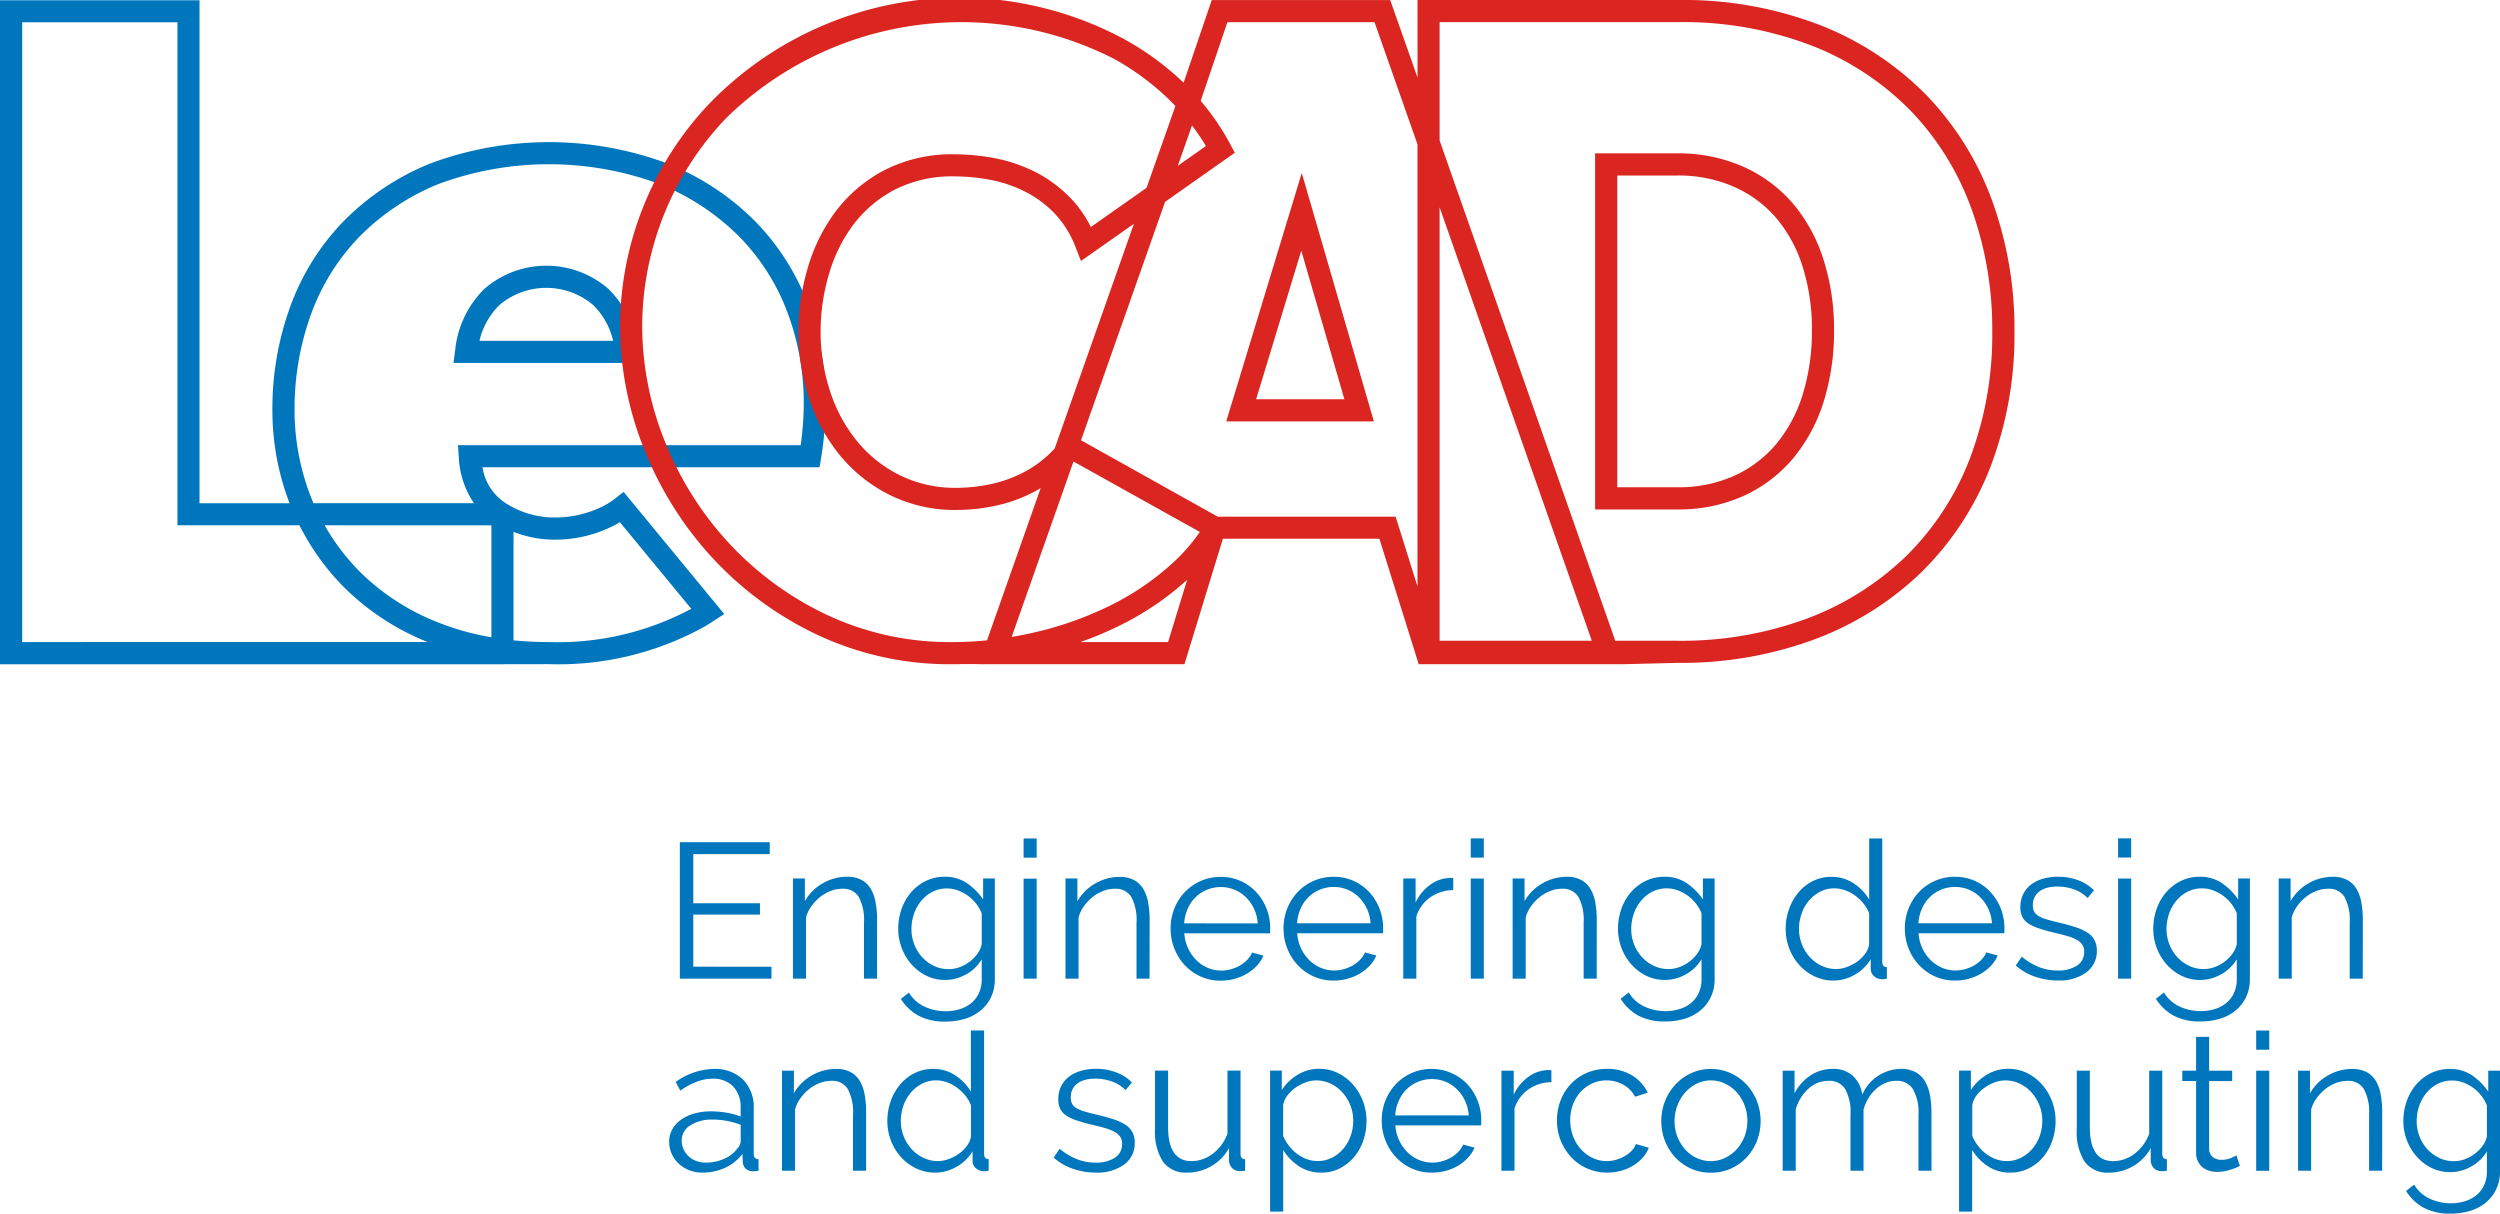
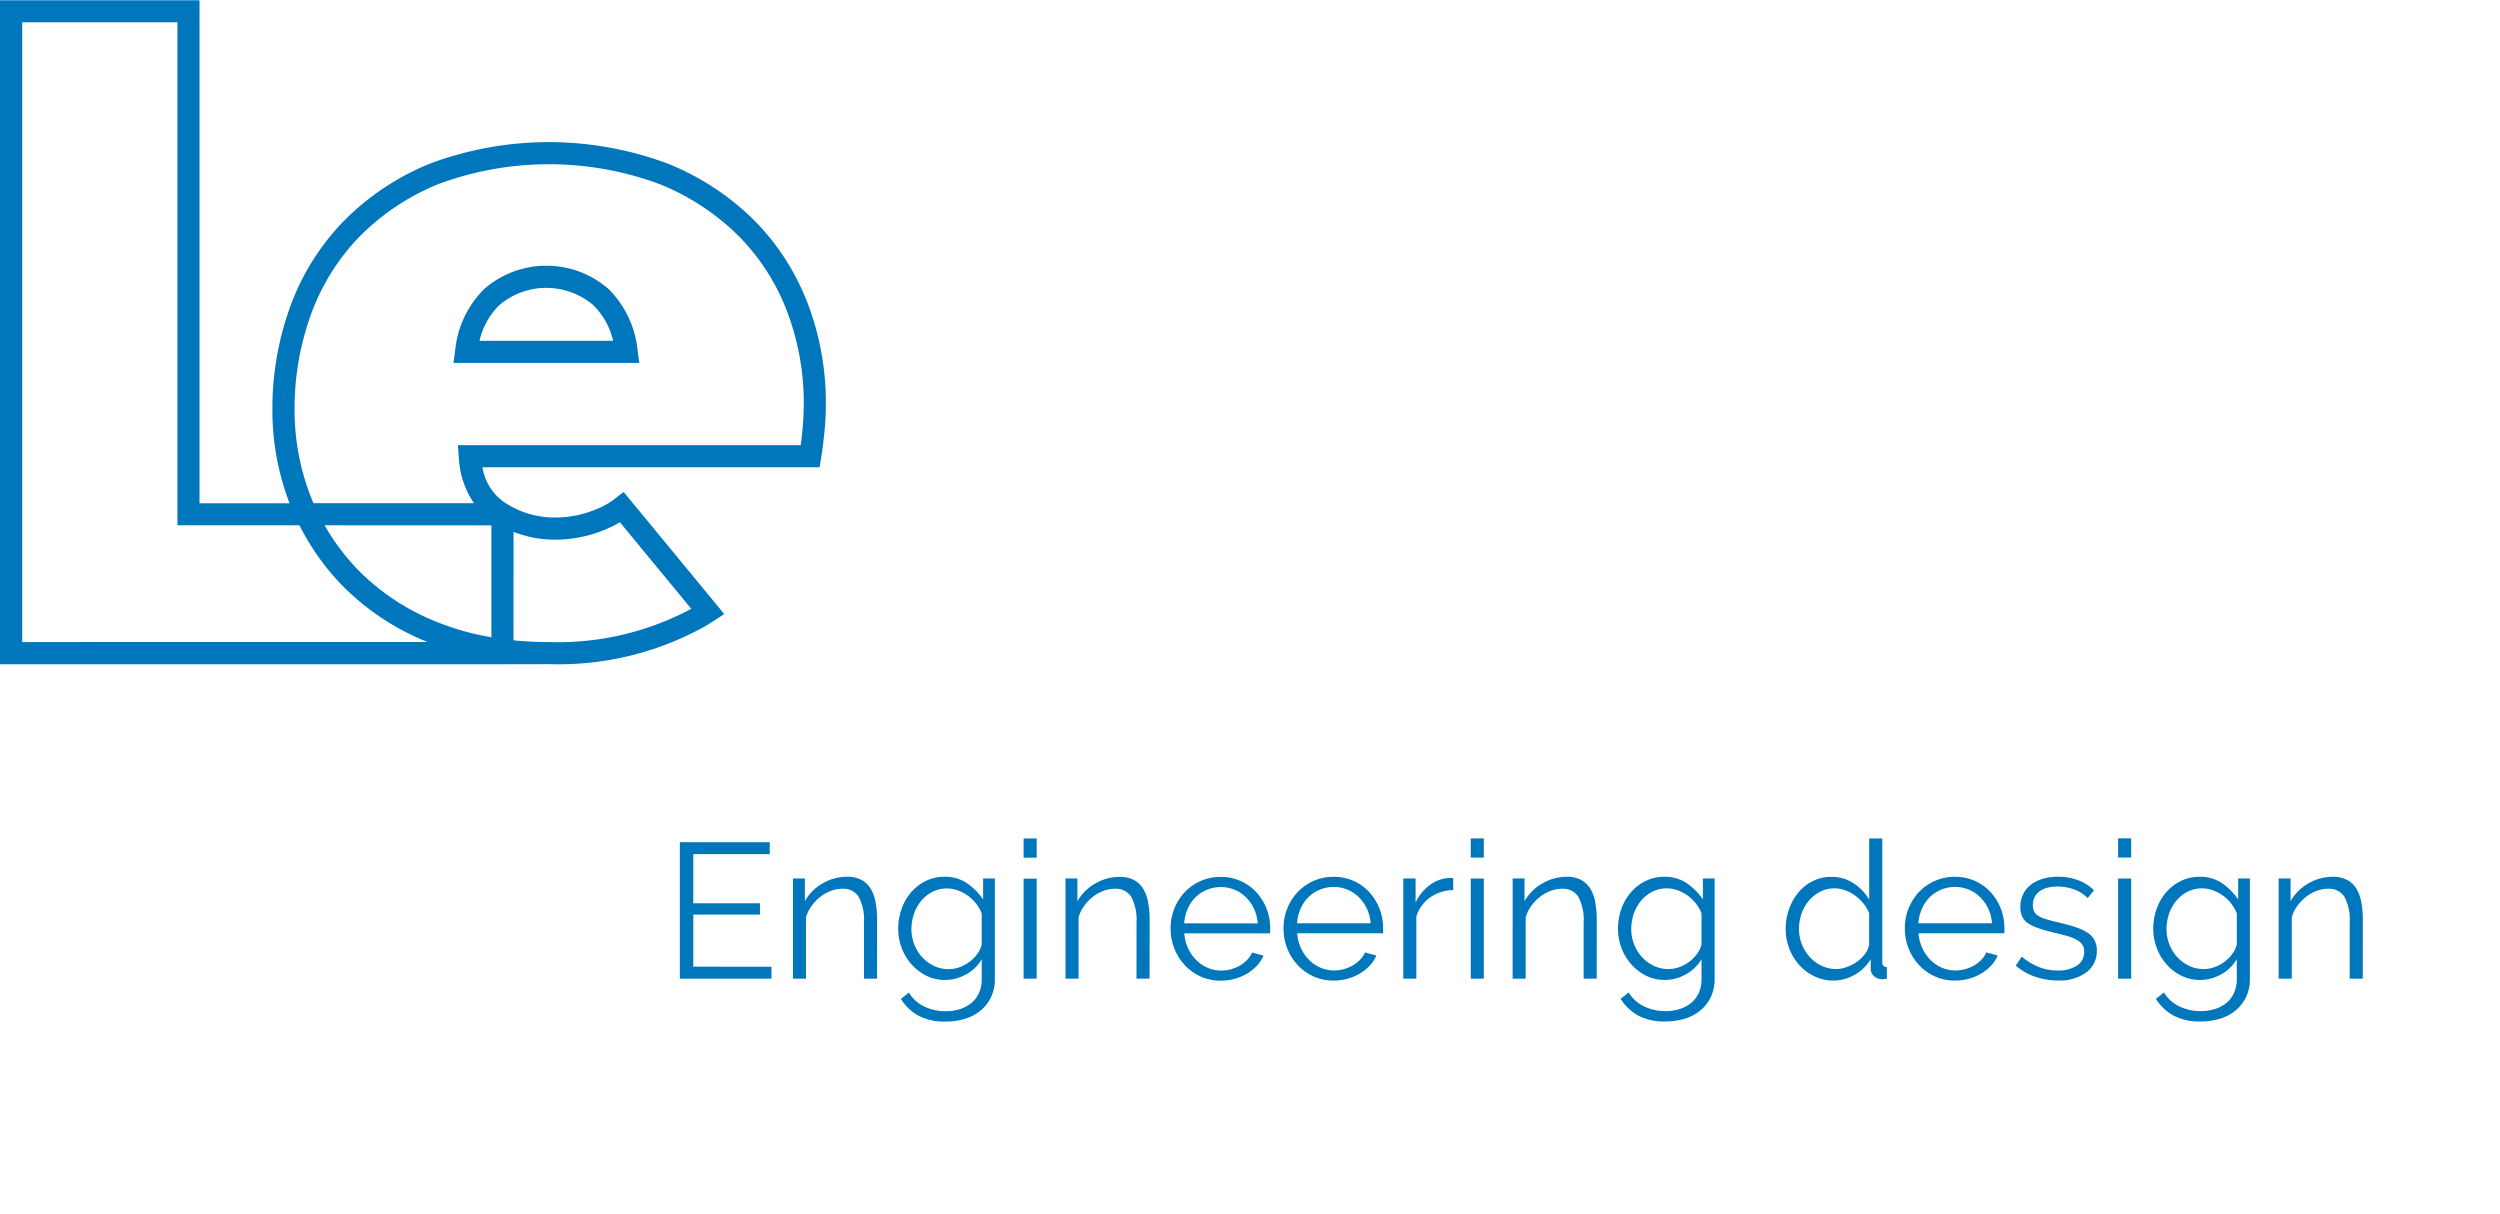
<svg xmlns="http://www.w3.org/2000/svg" width="212.184" height="103" viewBox="0 0 212.184 103">
  <g id="Group_23" data-name="Group 23" transform="translate(-197.85 -381.35)">
    <path id="Path_11" data-name="Path 11" d="M266.434,407.2a20.264,20.264,0,0,0-4.514-7.087,22.058,22.058,0,0,0-7.4-4.873,28.85,28.85,0,0,0-20.174,0,21.834,21.834,0,0,0-7.359,4.916,20.415,20.415,0,0,0-4.512,7.247,25.3,25.3,0,0,0-1.506,8.717,22.023,22.023,0,0,0,1.457,7.948h-7.642v-42.69H197.85v56.353h42.775l3.521-.006.131,0,.182,0a25.591,25.591,0,0,0,13.281-3.241c.179-.106.35-.218.52-.328l1.061-.686-8.542-10.363-.721.559a5.937,5.937,0,0,1-.974.625,9.121,9.121,0,0,1-4.155.986,7.637,7.637,0,0,1-4.26-1.284,4.446,4.446,0,0,1-1.87-2.977h28.61l.13-.784c.109-.647.2-1.388.283-2.2.081-.832.122-1.66.122-2.462a23.7,23.7,0,0,0-1.509-8.376m-25,19.3a9.441,9.441,0,0,0,3.5.664,10.98,10.98,0,0,0,5-1.189c.179-.09.354-.188.526-.294l6.06,7.351a23.98,23.98,0,0,1-12.059,2.823c-1.022,0-2.038-.05-3.028-.148Zm-41.7,9.353v-52.6H212.91v42.69h10.356a20.627,20.627,0,0,0,3.812,5.292,21.264,21.264,0,0,0,7.055,4.615Zm39.823-9.906v9.5a22.147,22.147,0,0,1-4.377-1.2,19.552,19.552,0,0,1-6.764-4.335,18.757,18.757,0,0,1-3.015-3.967Zm26.4-8.091c-.044.452-.094.884-.148,1.289H236.717l.072,1.007a7.55,7.55,0,0,0,1.287,3.917H224.458q-.1-.222-.186-.446a20.153,20.153,0,0,1-1.421-7.5,23.435,23.435,0,0,1,1.391-8.072,18.532,18.532,0,0,1,4.1-6.586,19.976,19.976,0,0,1,6.731-4.488,27,27,0,0,1,18.733,0,20.2,20.2,0,0,1,6.773,4.453,18.388,18.388,0,0,1,4.1,6.434,21.822,21.822,0,0,1,1.389,7.714c0,.742-.038,1.509-.113,2.279" transform="translate(0 -0.005)" fill="#0076bd" />
    <path id="Path_12" data-name="Path 12" d="M259.543,411.761a8.028,8.028,0,0,0-10.53,0,8.5,8.5,0,0,0-2.477,5.221l-.14,1.062h15.765l-.142-1.063a8.522,8.522,0,0,0-2.476-5.221M248.6,416.167a6.22,6.22,0,0,1,1.7-3.042,6.161,6.161,0,0,1,7.944,0,6.226,6.226,0,0,1,1.7,3.043Z" transform="translate(-10.055 -5.892)" fill="#0076bd" />
-     <path id="Path_13" data-name="Path 13" d="M380.738,398.554a25.465,25.465,0,0,0-5.459-8.944,25.867,25.867,0,0,0-8.982-6.042,32.24,32.24,0,0,0-12.343-2.216H331.906v6.574l-2.316-6.57H314.443l-2.387,7.012a24.237,24.237,0,0,0-5.02-3.681,29.535,29.535,0,0,0-35.212,5.434,27.6,27.6,0,0,0-7.6,18.887,28.247,28.247,0,0,0,2.057,10.49,29.746,29.746,0,0,0,5.8,9.219,29.014,29.014,0,0,0,8.93,6.532,26.422,26.422,0,0,0,11.454,2.475c.246,0,.492,0,.723-.011h1.473l0,.01h17.464l3.263-10.646h13.284l3.338,10.646H349.4l4.557-.113a32.64,32.64,0,0,0,11.7-2.015,26.187,26.187,0,0,0,9.059-5.721,25.317,25.317,0,0,0,5.822-8.906,31.517,31.517,0,0,0,2.036-11.564,31.954,31.954,0,0,0-1.833-10.85M312.767,392a18.544,18.544,0,0,1,1.181,1.744l-2.387,1.681Zm-20.3,43.847a24.569,24.569,0,0,1-10.647-2.292,27.182,27.182,0,0,1-8.357-6.11,27.889,27.889,0,0,1-5.439-8.641,26.392,26.392,0,0,1-1.922-9.794,25.712,25.712,0,0,1,7.085-17.594,28.532,28.532,0,0,1,32.934-5.086,21.881,21.881,0,0,1,5.238,4.014l-2.448,6.947-4.729,3.329a9.937,9.937,0,0,0-1.751-2.487,11.288,11.288,0,0,0-3.045-2.227,13.147,13.147,0,0,0-3.42-1.141,18.549,18.549,0,0,0-3.344-.318,12.577,12.577,0,0,0-5.989,1.36,12.37,12.37,0,0,0-4.135,3.522,15,15,0,0,0-2.368,4.843,19.23,19.23,0,0,0-.764,5.292,18.147,18.147,0,0,0,.89,5.666,14.955,14.955,0,0,0,2.613,4.844,12.915,12.915,0,0,0,4.243,3.385,12.469,12.469,0,0,0,5.662,1.274,16.137,16.137,0,0,0,3.331-.362,12.734,12.734,0,0,0,3.344-1.225q.24-.127.475-.269l-4.554,12.919a28.938,28.938,0,0,1-2.9.151m15.366-35.5-6.72,19.061-.109.119a9.585,9.585,0,0,1-2.437,1.862,10.908,10.908,0,0,1-2.852,1.045,14.224,14.224,0,0,1-2.941.32,10.6,10.6,0,0,1-4.817-1.074,11.025,11.025,0,0,1-3.633-2.9,13.057,13.057,0,0,1-2.282-4.239,16.26,16.26,0,0,1-.8-5.082,17.294,17.294,0,0,1,.691-4.774,13.1,13.1,0,0,1,2.069-4.24,10.483,10.483,0,0,1,3.514-2.987,10.725,10.725,0,0,1,5.1-1.138,16.771,16.771,0,0,1,3,.287,11.2,11.2,0,0,1,2.927.978,9.4,9.4,0,0,1,2.538,1.858,8.642,8.642,0,0,1,1.823,2.938l.435,1.119Zm2.9,35.5h-7.445a30.052,30.052,0,0,0,3.48-1.475,24.654,24.654,0,0,0,5.585-3.814Zm.631-6.934a22.705,22.705,0,0,1-5.436,3.779,29.424,29.424,0,0,1-6.6,2.347c-.615.141-1.242.266-1.87.371l5.249-14.889,10.722,5.977a15.059,15.059,0,0,1-2.069,2.416m20.541,2.207-1.856-5.92h-15.1l-11.6-6.484,7.133-20.234,5.92-4.169-.391-.733a20.8,20.8,0,0,0-2.506-3.671l2.267-6.674h12.488l3.646,10.361Zm1.879,4.613V398.945L346.7,435.731Zm45-15.45a23.453,23.453,0,0,1-5.387,8.25,24.362,24.362,0,0,1-8.416,5.309,30.8,30.8,0,0,1-11.03,1.891h-5.258l-14.909-42.457V383.23h20.167a30.364,30.364,0,0,1,11.624,2.073,23.97,23.97,0,0,1,8.336,5.6,23.573,23.573,0,0,1,5.056,8.289,30.08,30.08,0,0,1,1.723,10.214,29.687,29.687,0,0,1-1.907,10.877" transform="translate(-13.748 0)" fill="#da2520" />
-     <path id="Path_14" data-name="Path 14" d="M385.369,402a11.974,11.974,0,0,0-4.234-3.118,13.577,13.577,0,0,0-5.563-1.115H368.6V427.99h6.969a13.353,13.353,0,0,0,5.652-1.159,11.966,11.966,0,0,0,4.236-3.24,14.143,14.143,0,0,0,2.57-4.838,20.019,20.019,0,0,0,.853-5.948,19.475,19.475,0,0,0-.9-6.036A13.828,13.828,0,0,0,385.369,402m.866,16.188a12.267,12.267,0,0,1-2.222,4.2,10.108,10.108,0,0,1-3.577,2.733,11.506,11.506,0,0,1-4.863.986h-5.09v-26.46h5.09a11.728,11.728,0,0,1,4.8.951,10.107,10.107,0,0,1,3.575,2.628,11.933,11.933,0,0,1,2.254,4.121,17.6,17.6,0,0,1,.8,5.453,18.106,18.106,0,0,1-.769,5.388" transform="translate(-35.368 -3.401)" fill="#da2520" />
-     <path id="Path_15" data-name="Path 15" d="M329.114,420.954h12.532l-6.122-21.086Zm2.535-1.878,3.835-12.613,3.661,12.613Z" transform="translate(-27.189 -3.836)" fill="#da2520" />
    <g id="Group_23-2" data-name="Group 23" transform="translate(254.653 452.507)">
-       <path id="Path_16" data-name="Path 16" d="M419.721,502.479a3.253,3.253,0,0,1-1-.733,3.419,3.419,0,0,1-.677-1.085,3.53,3.53,0,0,1-.244-1.3,3.978,3.978,0,0,1,.2-1.255,3.512,3.512,0,0,1,.6-1.109,3.064,3.064,0,0,1,.954-.791,2.66,2.66,0,0,1,1.28-.3,2.631,2.631,0,0,1,.9.163,3.538,3.538,0,0,1,.84.44,3.43,3.43,0,0,1,.7.668,3.324,3.324,0,0,1,.488.848v2.625a2.079,2.079,0,0,1-.342.766,3.145,3.145,0,0,1-.645.676,3.218,3.218,0,0,1-.855.481,2.69,2.69,0,0,1-.963.179,2.866,2.866,0,0,1-1.238-.269m2.706.725a3.533,3.533,0,0,0,1.337-1.288v1.68a2.756,2.756,0,0,1-.244,1.2,2.382,2.382,0,0,1-.66.848,2.9,2.9,0,0,1-.97.506,3.96,3.96,0,0,1-1.174.171,4.246,4.246,0,0,1-1.793-.383,3.059,3.059,0,0,1-1.337-1.2l-.685.538a4.169,4.169,0,0,0,1.451,1.4,4.673,4.673,0,0,0,2.364.522,5.545,5.545,0,0,0,1.606-.228,3.826,3.826,0,0,0,1.32-.684,3.349,3.349,0,0,0,.9-1.134,3.47,3.47,0,0,0,.335-1.556v-8.527h-1v1.777a5.252,5.252,0,0,0-1.369-1.378,3.27,3.27,0,0,0-1.891-.546,3.58,3.58,0,0,0-1.606.358,3.94,3.94,0,0,0-1.247.962,4.346,4.346,0,0,0-.807,1.411,5.025,5.025,0,0,0-.285,1.687,4.554,4.554,0,0,0,.293,1.614,4.438,4.438,0,0,0,.824,1.386,4.134,4.134,0,0,0,1.255.971,3.512,3.512,0,0,0,1.606.366,3.594,3.594,0,0,0,1.777-.473m-7.549-4.615a8.173,8.173,0,0,0-.13-1.516,3.382,3.382,0,0,0-.424-1.158,2.028,2.028,0,0,0-.783-.733,2.5,2.5,0,0,0-1.19-.261,4.094,4.094,0,0,0-2.111.57,4,4,0,0,0-1.492,1.5v-1.924h-1.011v8.494h1.109v-5.2a3.015,3.015,0,0,1,.473-.97,3.877,3.877,0,0,1,.742-.775,3.3,3.3,0,0,1,.9-.505,2.819,2.819,0,0,1,.978-.179,1.531,1.531,0,0,1,1.377.684,4.139,4.139,0,0,1,.449,2.2v4.745h1.108Zm-9.587-6.929h-1.108v1.63h1.108Zm0,3.408h-1.108v8.495h1.108Zm-2.788,7.19a3.69,3.69,0,0,1-.457.22,2.086,2.086,0,0,1-.832.155,1.146,1.146,0,0,1-.693-.22.878.878,0,0,1-.334-.693v-5.772h1.956v-.88h-1.956V492.2H399.08v2.87h-1.173v.88h1.173v6.081a1.662,1.662,0,0,0,.147.718,1.482,1.482,0,0,0,.392.514,1.576,1.576,0,0,0,.571.3,2.343,2.343,0,0,0,.684.1,3.214,3.214,0,0,0,.653-.065,5.226,5.226,0,0,0,.554-.147c.163-.055.307-.109.432-.163s.22-.1.285-.131Zm-8.78.921a3.952,3.952,0,0,0,1.508-1.541v.978a.982.982,0,0,0,.245.7.887.887,0,0,0,.636.277h.171a1.991,1.991,0,0,0,.318-.033v-.978q-.391,0-.392-.457v-7.06H395.1v5.348a3.715,3.715,0,0,1-.514.962,3.8,3.8,0,0,1-.718.733,3.019,3.019,0,0,1-.872.473,2.934,2.934,0,0,1-.962.163q-1.973,0-1.973-2.886v-4.793h-1.108v4.989a4.62,4.62,0,0,0,.676,2.747,2.391,2.391,0,0,0,2.063.921,4.014,4.014,0,0,0,2.03-.546m-11.633-.595a3.28,3.28,0,0,1-.824-.449,3.5,3.5,0,0,1-.684-.676,3.9,3.9,0,0,1-.5-.848V498a1.8,1.8,0,0,1,.351-.807,3.061,3.061,0,0,1,.684-.668,3.648,3.648,0,0,1,.864-.457,2.569,2.569,0,0,1,.889-.171,2.853,2.853,0,0,1,1.247.277,3.172,3.172,0,0,1,1,.75,3.618,3.618,0,0,1,.668,1.093,3.53,3.53,0,0,1,.244,1.3,3.841,3.841,0,0,1-.212,1.264,3.464,3.464,0,0,1-.611,1.092,3.1,3.1,0,0,1-.962.775,2.655,2.655,0,0,1-1.248.293,2.608,2.608,0,0,1-.913-.163m2.78.791a3.811,3.811,0,0,0,1.223-.954,4.337,4.337,0,0,0,.791-1.4,5.133,5.133,0,0,0,.277-1.7,4.637,4.637,0,0,0-.3-1.647,4.551,4.551,0,0,0-.84-1.411,4.164,4.164,0,0,0-1.272-.978,3.564,3.564,0,0,0-1.614-.366,3.466,3.466,0,0,0-1.81.5,4.108,4.108,0,0,0-1.353,1.3v-1.647h-1v11.968h1.108V501.8a4.344,4.344,0,0,0,1.329,1.377,3.353,3.353,0,0,0,1.9.546,3.462,3.462,0,0,0,1.557-.35m-8.242-4.786a7.511,7.511,0,0,0-.139-1.508,3.469,3.469,0,0,0-.44-1.158,2.058,2.058,0,0,0-.8-.741,2.58,2.58,0,0,0-1.215-.261,3.629,3.629,0,0,0-3.277,2.184,2.63,2.63,0,0,0-.79-1.582,2.417,2.417,0,0,0-1.721-.6,3.394,3.394,0,0,0-1.875.546A4.025,4.025,0,0,0,365,496.992v-1.924h-1.011v8.494H365.1v-5.2a3.718,3.718,0,0,1,1.077-1.761,2.5,2.5,0,0,1,1.712-.668,1.567,1.567,0,0,1,1.4.684,4.076,4.076,0,0,1,.457,2.2v4.745h1.108v-5.185a3.752,3.752,0,0,1,.424-.986,3.489,3.489,0,0,1,.644-.775,2.849,2.849,0,0,1,.8-.505,2.377,2.377,0,0,1,.921-.179,1.579,1.579,0,0,1,1.4.7,3.969,3.969,0,0,1,.473,2.184v4.745h1.108Zm-21.554-.579a3.569,3.569,0,0,1,.668-1.1,3.155,3.155,0,0,1,.978-.741,2.68,2.68,0,0,1,1.19-.27,2.732,2.732,0,0,1,1.2.27,3.172,3.172,0,0,1,.986.733,3.475,3.475,0,0,1,.669,1.093,3.759,3.759,0,0,1,0,2.666,3.5,3.5,0,0,1-.669,1.085,3.185,3.185,0,0,1-.986.733,2.742,2.742,0,0,1-1.2.269,2.808,2.808,0,0,1-1.2-.261,2.969,2.969,0,0,1-.978-.725,3.592,3.592,0,0,1-.66-1.076,3.54,3.54,0,0,1-.245-1.329,3.67,3.67,0,0,1,.245-1.345m4.541,5.365a4.149,4.149,0,0,0,1.337-.954,4.319,4.319,0,0,0,.872-1.4,4.69,4.69,0,0,0-.008-3.374,4.443,4.443,0,0,0-.88-1.4,4.26,4.26,0,0,0-1.338-.962,3.971,3.971,0,0,0-1.687-.358,3.917,3.917,0,0,0-1.679.358,4.278,4.278,0,0,0-1.329.962,4.46,4.46,0,0,0-.881,1.4,4.549,4.549,0,0,0-.318,1.7,4.607,4.607,0,0,0,.31,1.679,4.319,4.319,0,0,0,.872,1.4,4.177,4.177,0,0,0,1.329.954,4.024,4.024,0,0,0,1.7.35,4.082,4.082,0,0,0,1.7-.35M345.152,501a4.472,4.472,0,0,0,.889,1.41,4.126,4.126,0,0,0,3.065,1.312,4.386,4.386,0,0,0,1.166-.155,3.953,3.953,0,0,0,1.027-.44,3.584,3.584,0,0,0,.807-.669,2.777,2.777,0,0,0,.522-.84l-1.093-.326a1.5,1.5,0,0,1-.343.554,2.631,2.631,0,0,1-.587.465,3.07,3.07,0,0,1-.742.318,2.922,2.922,0,0,1-.806.114,2.745,2.745,0,0,1-1.2-.269,3.184,3.184,0,0,1-.986-.733,3.457,3.457,0,0,1-.668-1.1,3.92,3.92,0,0,1-.008-2.707,3.258,3.258,0,0,1,.652-1.068,3.112,3.112,0,0,1,.978-.71,2.956,2.956,0,0,1,2.641.106,2.588,2.588,0,0,1,1,1.019l1.076-.342a3.515,3.515,0,0,0-1.353-1.476,3.964,3.964,0,0,0-2.1-.546,4.263,4.263,0,0,0-1.728.342,4.085,4.085,0,0,0-1.345.938,4.222,4.222,0,0,0-.872,1.394,4.659,4.659,0,0,0-.31,1.7,4.592,4.592,0,0,0,.318,1.712m-.79-5.968a1.176,1.176,0,0,0-.212-.016,2.95,2.95,0,0,0-1.713.554,3.867,3.867,0,0,0-1.272,1.533v-2.038h-1.043v8.494h1.109v-5.282a3.122,3.122,0,0,1,1.173-1.614,3.489,3.489,0,0,1,1.957-.62Zm-13.255,3.832a3.693,3.693,0,0,1,.3-1.239,3.127,3.127,0,0,1,.668-.978,3.012,3.012,0,0,1,.97-.636,3.064,3.064,0,0,1,1.173-.228,3.011,3.011,0,0,1,1.166.228,3.044,3.044,0,0,1,.962.636,3.409,3.409,0,0,1,1,2.218Zm4.3,4.7a4.073,4.073,0,0,0,1.044-.44,3.852,3.852,0,0,0,.831-.669,2.82,2.82,0,0,0,.555-.856l-.963-.261a2.046,2.046,0,0,1-.423.627,2.792,2.792,0,0,1-.62.481,3.279,3.279,0,0,1-.75.31,3.009,3.009,0,0,1-.815.114,2.911,2.911,0,0,1-1.166-.236,3.1,3.1,0,0,1-.97-.66,3.467,3.467,0,0,1-.693-1,3.575,3.575,0,0,1-.318-1.264h7.272a.681.681,0,0,0,.016-.179v-.261a4.474,4.474,0,0,0-1.173-3.049,4.211,4.211,0,0,0-4.729-.954,4.182,4.182,0,0,0-1.345.945,4.377,4.377,0,0,0-.881,1.386,4.489,4.489,0,0,0-.318,1.688,4.592,4.592,0,0,0,.318,1.712,4.457,4.457,0,0,0,.889,1.41,4.181,4.181,0,0,0,1.345.962,4.082,4.082,0,0,0,1.7.35,4.533,4.533,0,0,0,1.19-.155m-11.8-.986a3.276,3.276,0,0,1-.823-.449,3.523,3.523,0,0,1-.685-.676,3.9,3.9,0,0,1-.5-.848V498a1.8,1.8,0,0,1,.35-.807,3.081,3.081,0,0,1,.685-.668,3.648,3.648,0,0,1,.864-.457,2.564,2.564,0,0,1,.888-.171,2.856,2.856,0,0,1,1.248.277,3.169,3.169,0,0,1,1,.75,3.586,3.586,0,0,1,.668,1.093,3.514,3.514,0,0,1,.245,1.3,3.841,3.841,0,0,1-.212,1.264,3.48,3.48,0,0,1-.612,1.092,3.1,3.1,0,0,1-.962.775,2.652,2.652,0,0,1-1.247.293,2.612,2.612,0,0,1-.913-.163m2.781.791a3.812,3.812,0,0,0,1.223-.954,4.321,4.321,0,0,0,.79-1.4,5.132,5.132,0,0,0,.277-1.7,4.62,4.62,0,0,0-.3-1.647,4.536,4.536,0,0,0-.84-1.411,4.154,4.154,0,0,0-1.272-.978,3.562,3.562,0,0,0-1.614-.366,3.463,3.463,0,0,0-1.809.5,4.118,4.118,0,0,0-1.353,1.3v-1.647h-.994v11.968H321.6V501.8a4.345,4.345,0,0,0,1.329,1.377,3.352,3.352,0,0,0,1.9.546,3.467,3.467,0,0,0,1.557-.35m-10.892-.2A3.952,3.952,0,0,0,317,501.639v.978a.982.982,0,0,0,.245.7.886.886,0,0,0,.636.277h.17a1.973,1.973,0,0,0,.318-.033v-.978q-.391,0-.391-.457v-7.06h-1.108v5.348a3.716,3.716,0,0,1-.514.962,3.817,3.817,0,0,1-.718.733,3.018,3.018,0,0,1-.872.473,2.934,2.934,0,0,1-.962.163q-1.973,0-1.973-2.886v-4.793h-1.108v4.989a4.62,4.62,0,0,0,.676,2.747,2.391,2.391,0,0,0,2.063.921,4.016,4.016,0,0,0,2.03-.546m-7.394-.139a2.213,2.213,0,0,0,.9-1.858,1.83,1.83,0,0,0-.212-.913,1.789,1.789,0,0,0-.628-.636,4.457,4.457,0,0,0-1.035-.457q-.62-.2-1.434-.392-.571-.13-.97-.253a3.025,3.025,0,0,1-.66-.277.971.971,0,0,1-.375-.367,1.166,1.166,0,0,1-.114-.554,1.473,1.473,0,0,1,.163-.71,1.405,1.405,0,0,1,.449-.5,1.972,1.972,0,0,1,.66-.285,3.523,3.523,0,0,1,.816-.09,4.111,4.111,0,0,1,1.41.245,2.982,2.982,0,0,1,1.15.733l.538-.652a3.511,3.511,0,0,0-1.288-.84,4.758,4.758,0,0,0-1.777-.318,4.526,4.526,0,0,0-1.231.163,3.1,3.1,0,0,0-1.011.481,2.294,2.294,0,0,0-.685.807,2.42,2.42,0,0,0-.252,1.125,1.832,1.832,0,0,0,.171.84,1.468,1.468,0,0,0,.522.562,3.847,3.847,0,0,0,.888.408q.539.18,1.272.359.636.146,1.117.285a3.744,3.744,0,0,1,.8.318,1.411,1.411,0,0,1,.48.415,1.026,1.026,0,0,1,.163.6,1.344,1.344,0,0,1-.611,1.181,2.868,2.868,0,0,1-1.639.416,4.294,4.294,0,0,1-1.59-.293,5.518,5.518,0,0,1-1.459-.881l-.506.75a4.657,4.657,0,0,0,1.631.946,5.908,5.908,0,0,0,1.94.326,3.877,3.877,0,0,0,2.413-.685m-17.046-.57a3.225,3.225,0,0,1-1-.742,3.558,3.558,0,0,1-.913-2.389,3.911,3.911,0,0,1,.212-1.272,3.463,3.463,0,0,1,.611-1.1,3.129,3.129,0,0,1,.954-.774,2.6,2.6,0,0,1,1.239-.294,2.658,2.658,0,0,1,.9.163,3.339,3.339,0,0,1,.856.457,3.845,3.845,0,0,1,.709.676,2.923,2.923,0,0,1,.473.824v2.625a1.808,1.808,0,0,1-.35.823,3.006,3.006,0,0,1-.693.668,3.581,3.581,0,0,1-.872.449,2.641,2.641,0,0,1-.872.163,2.85,2.85,0,0,1-1.247-.277m2.8.766a3.711,3.711,0,0,0,1.369-1.321v.832a.777.777,0,0,0,.293.611,1.016,1.016,0,0,0,.685.253,2.044,2.044,0,0,0,.391-.049v-.978q-.391,0-.391-.457V491.661H295.09v5.185a4.26,4.26,0,0,0-1.3-1.361,3.323,3.323,0,0,0-1.908-.562,3.464,3.464,0,0,0-1.557.35,3.811,3.811,0,0,0-1.223.954,4.553,4.553,0,0,0-.807,1.41,4.946,4.946,0,0,0-.293,1.7,4.6,4.6,0,0,0,.3,1.656,4.437,4.437,0,0,0,.84,1.394,4.135,4.135,0,0,0,1.288.97,3.656,3.656,0,0,0,1.631.367,3.6,3.6,0,0,0,1.793-.489M286.2,498.59a8.173,8.173,0,0,0-.13-1.516,3.382,3.382,0,0,0-.424-1.158,2.028,2.028,0,0,0-.783-.733,2.5,2.5,0,0,0-1.19-.261,4.094,4.094,0,0,0-2.111.57,4,4,0,0,0-1.492,1.5v-1.924h-1.011v8.494h1.109v-5.2a3.014,3.014,0,0,1,.473-.97,3.875,3.875,0,0,1,.742-.775,3.3,3.3,0,0,1,.9-.505,2.819,2.819,0,0,1,.978-.179,1.531,1.531,0,0,1,1.377.684,4.139,4.139,0,0,1,.449,2.2v4.745H286.2Zm-14.429,4.142a1.987,1.987,0,0,1-.644-.4,1.865,1.865,0,0,1-.424-.6,1.762,1.762,0,0,1-.155-.733,1.487,1.487,0,0,1,.733-1.288,3.381,3.381,0,0,1,1.908-.489,6.5,6.5,0,0,1,1.215.114,6.826,6.826,0,0,1,1.15.327v1.386a.811.811,0,0,1-.074.318,1.015,1.015,0,0,1-.22.318,2.6,2.6,0,0,1-1.1.863,3.825,3.825,0,0,1-1.59.327,2.177,2.177,0,0,1-.8-.147m2.454.587a3.85,3.85,0,0,0,1.476-1.174l.033.669a.8.8,0,0,0,.253.587.954.954,0,0,0,.66.212,2.566,2.566,0,0,0,.423-.049v-.978c-.271,0-.408-.152-.408-.457V498.3a3.317,3.317,0,0,0-.913-2.478,3.43,3.43,0,0,0-2.511-.9,5.738,5.738,0,0,0-3.2,1.108l.392.733a6.468,6.468,0,0,1,1.386-.75,3.748,3.748,0,0,1,1.337-.261,2.331,2.331,0,0,1,1.761.66,2.465,2.465,0,0,1,.636,1.786v.766a5.742,5.742,0,0,0-1.19-.326,7.839,7.839,0,0,0-1.321-.114,5.175,5.175,0,0,0-1.435.188,3.574,3.574,0,0,0-1.124.53,2.486,2.486,0,0,0-.734.815,2.1,2.1,0,0,0-.261,1.028,2.539,2.539,0,0,0,.807,1.875,2.818,2.818,0,0,0,.9.562,3.007,3.007,0,0,0,1.117.2,4.537,4.537,0,0,0,1.916-.407" transform="translate(-269.492 -475.356)" fill="#0076bd" />
      <path id="Path_17" data-name="Path 17" d="M413.469,478.026a8.116,8.116,0,0,0-.13-1.517,3.389,3.389,0,0,0-.424-1.158,2.034,2.034,0,0,0-.783-.733,2.5,2.5,0,0,0-1.19-.261,4.087,4.087,0,0,0-2.111.571,3.989,3.989,0,0,0-1.492,1.5V474.5h-1.011V483h1.109v-5.2a3.026,3.026,0,0,1,.473-.97,3.854,3.854,0,0,1,.742-.775,3.3,3.3,0,0,1,.9-.506,2.84,2.84,0,0,1,.978-.179,1.534,1.534,0,0,1,1.378.685,4.145,4.145,0,0,1,.448,2.2V483h1.108Zm-14.739,3.888a3.239,3.239,0,0,1-1-.733,3.411,3.411,0,0,1-.676-1.084,3.517,3.517,0,0,1-.245-1.305,4,4,0,0,1,.2-1.255,3.508,3.508,0,0,1,.6-1.108,3.055,3.055,0,0,1,.954-.791,2.671,2.671,0,0,1,1.28-.3,2.631,2.631,0,0,1,.9.163,3.538,3.538,0,0,1,.84.44,3.408,3.408,0,0,1,.7.668,3.334,3.334,0,0,1,.489.848v2.625a2.1,2.1,0,0,1-.343.767,3.18,3.18,0,0,1-.645.676,3.22,3.22,0,0,1-.856.481,2.69,2.69,0,0,1-.962.179,2.856,2.856,0,0,1-1.239-.27m2.706.726a3.545,3.545,0,0,0,1.338-1.288v1.679a2.757,2.757,0,0,1-.245,1.2,2.388,2.388,0,0,1-.66.848,2.888,2.888,0,0,1-.97.505,3.962,3.962,0,0,1-1.174.171,4.235,4.235,0,0,1-1.793-.383,3.056,3.056,0,0,1-1.337-1.2l-.685.538a4.173,4.173,0,0,0,1.451,1.4,4.682,4.682,0,0,0,2.364.522,5.543,5.543,0,0,0,1.606-.228,3.816,3.816,0,0,0,1.32-.685,3.346,3.346,0,0,0,.9-1.133,3.474,3.474,0,0,0,.335-1.557V474.5h-.994v1.778a5.244,5.244,0,0,0-1.37-1.378,3.271,3.271,0,0,0-1.891-.546,3.58,3.58,0,0,0-1.606.358,3.952,3.952,0,0,0-1.247.963,4.339,4.339,0,0,0-.807,1.411,5.02,5.02,0,0,0-.285,1.687,4.576,4.576,0,0,0,.293,1.614,4.44,4.44,0,0,0,.824,1.386,4.132,4.132,0,0,0,1.255.97,3.5,3.5,0,0,0,1.606.367,3.6,3.6,0,0,0,1.777-.473m-7.63-11.544H392.7v1.63h1.108Zm0,3.408H392.7V483h1.108Zm-3.815,7.973a2.217,2.217,0,0,0,.9-1.859,1.833,1.833,0,0,0-.212-.913,1.8,1.8,0,0,0-.627-.636,4.542,4.542,0,0,0-1.035-.457q-.62-.2-1.435-.391-.571-.131-.97-.253a3.026,3.026,0,0,1-.66-.277.97.97,0,0,1-.375-.366,1.168,1.168,0,0,1-.114-.554,1.463,1.463,0,0,1,.163-.71,1.39,1.39,0,0,1,.448-.5,1.945,1.945,0,0,1,.66-.285,3.516,3.516,0,0,1,.815-.09,4.129,4.129,0,0,1,1.411.244,2.983,2.983,0,0,1,1.15.734l.538-.653a3.517,3.517,0,0,0-1.288-.84,4.775,4.775,0,0,0-1.778-.318,4.52,4.52,0,0,0-1.231.163,3.109,3.109,0,0,0-1.011.48,2.291,2.291,0,0,0-.685.807,2.413,2.413,0,0,0-.253,1.125,1.832,1.832,0,0,0,.171.84,1.471,1.471,0,0,0,.522.563,3.906,3.906,0,0,0,.889.408q.538.18,1.272.358.636.147,1.117.285a3.765,3.765,0,0,1,.8.318,1.415,1.415,0,0,1,.481.415,1.027,1.027,0,0,1,.163.6,1.346,1.346,0,0,1-.611,1.182,2.873,2.873,0,0,1-1.638.415,4.276,4.276,0,0,1-1.59-.293,5.54,5.54,0,0,1-1.46-.88l-.505.75a4.653,4.653,0,0,0,1.63.945,5.916,5.916,0,0,0,1.94.327,3.88,3.88,0,0,0,2.414-.685m-14.25-4.174a3.711,3.711,0,0,1,.3-1.239,3.141,3.141,0,0,1,.668-.978,3.008,3.008,0,0,1,.97-.636,3.05,3.05,0,0,1,1.174-.228,2.989,2.989,0,0,1,1.166.228,3.022,3.022,0,0,1,.962.636,3.387,3.387,0,0,1,.685.97,3.434,3.434,0,0,1,.318,1.248Zm4.3,4.7a4.065,4.065,0,0,0,1.043-.44,3.894,3.894,0,0,0,.832-.668,2.836,2.836,0,0,0,.554-.856l-.962-.261a2.077,2.077,0,0,1-.424.628,2.8,2.8,0,0,1-.62.481,3.271,3.271,0,0,1-.749.309,3.015,3.015,0,0,1-.816.114,2.9,2.9,0,0,1-1.165-.236,3.1,3.1,0,0,1-.97-.66,3.475,3.475,0,0,1-.692-1,3.562,3.562,0,0,1-.318-1.264h7.271a.639.639,0,0,0,.017-.179v-.261a4.48,4.48,0,0,0-1.174-3.049,4.05,4.05,0,0,0-3.033-1.3,4.11,4.11,0,0,0-1.7.35,4.186,4.186,0,0,0-1.345.946,4.373,4.373,0,0,0-.881,1.386,4.485,4.485,0,0,0-.318,1.687,4.588,4.588,0,0,0,.318,1.712,4.472,4.472,0,0,0,.889,1.411,4.163,4.163,0,0,0,1.346.962,4.079,4.079,0,0,0,1.7.351,4.533,4.533,0,0,0,1.19-.155m-12.514-1.1a3.243,3.243,0,0,1-1-.741,3.562,3.562,0,0,1-.913-2.389,3.908,3.908,0,0,1,.212-1.272,3.446,3.446,0,0,1,.611-1.1,3.144,3.144,0,0,1,.954-.775,2.6,2.6,0,0,1,1.239-.293,2.659,2.659,0,0,1,.9.163,3.35,3.35,0,0,1,.856.456,3.8,3.8,0,0,1,.709.677,2.922,2.922,0,0,1,.473.823v2.625a1.812,1.812,0,0,1-.35.823,3.007,3.007,0,0,1-.693.669,3.58,3.58,0,0,1-.873.448,2.64,2.64,0,0,1-.872.163,2.852,2.852,0,0,1-1.247-.277m2.8.767a3.724,3.724,0,0,0,1.369-1.321v.832a.781.781,0,0,0,.293.611,1.016,1.016,0,0,0,.685.253,2.13,2.13,0,0,0,.392-.049v-.978q-.391,0-.392-.457V471.1h-1.108v5.185a4.251,4.251,0,0,0-1.3-1.361,3.327,3.327,0,0,0-1.908-.563,3.473,3.473,0,0,0-1.557.35,3.807,3.807,0,0,0-1.223.954,4.556,4.556,0,0,0-.806,1.411,4.944,4.944,0,0,0-.294,1.7,4.6,4.6,0,0,0,.3,1.655,4.44,4.44,0,0,0,.84,1.394,4.148,4.148,0,0,0,1.288.97,3.667,3.667,0,0,0,1.631.367,3.6,3.6,0,0,0,1.793-.489m-17.038-.759a3.238,3.238,0,0,1-1-.733,3.411,3.411,0,0,1-.676-1.084,3.517,3.517,0,0,1-.245-1.305,4,4,0,0,1,.2-1.255,3.523,3.523,0,0,1,.6-1.108,3.055,3.055,0,0,1,.954-.791,2.671,2.671,0,0,1,1.28-.3,2.632,2.632,0,0,1,.9.163,3.541,3.541,0,0,1,.84.44,3.408,3.408,0,0,1,.7.668,3.335,3.335,0,0,1,.489.848v2.625a2.1,2.1,0,0,1-.342.767,3.2,3.2,0,0,1-.644.676,3.237,3.237,0,0,1-.856.481,2.69,2.69,0,0,1-.962.179,2.856,2.856,0,0,1-1.239-.27m2.706.726a3.546,3.546,0,0,0,1.338-1.288v1.679a2.757,2.757,0,0,1-.245,1.2,2.379,2.379,0,0,1-.66.848,2.888,2.888,0,0,1-.97.505,3.958,3.958,0,0,1-1.174.171,4.235,4.235,0,0,1-1.793-.383,3.056,3.056,0,0,1-1.337-1.2l-.685.538a4.172,4.172,0,0,0,1.451,1.4,4.681,4.681,0,0,0,2.364.522,5.543,5.543,0,0,0,1.606-.228,3.815,3.815,0,0,0,1.32-.685,3.346,3.346,0,0,0,.9-1.133,3.474,3.474,0,0,0,.335-1.557V474.5h-.994v1.778a5.231,5.231,0,0,0-1.37-1.378,3.271,3.271,0,0,0-1.891-.546,3.579,3.579,0,0,0-1.606.358,3.951,3.951,0,0,0-1.247.963,4.339,4.339,0,0,0-.807,1.411,5.022,5.022,0,0,0-.285,1.687,4.575,4.575,0,0,0,.293,1.614,4.439,4.439,0,0,0,.824,1.386,4.132,4.132,0,0,0,1.255.97,3.5,3.5,0,0,0,1.606.367A3.6,3.6,0,0,0,356,482.64m-7.549-4.614a8.181,8.181,0,0,0-.13-1.517,3.389,3.389,0,0,0-.424-1.158,2.04,2.04,0,0,0-.783-.733,2.5,2.5,0,0,0-1.19-.261,4.087,4.087,0,0,0-2.111.571,3.99,3.99,0,0,0-1.492,1.5V474.5h-1.011V483h1.109v-5.2a3.028,3.028,0,0,1,.473-.97,3.855,3.855,0,0,1,.742-.775,3.3,3.3,0,0,1,.9-.506,2.84,2.84,0,0,1,.978-.179,1.533,1.533,0,0,1,1.378.685,4.145,4.145,0,0,1,.448,2.2V483h1.108Zm-9.587-6.93h-1.108v1.63h1.108Zm0,3.408h-1.108V483h1.108Zm-2.593-.033a1.153,1.153,0,0,0-.212-.017,2.947,2.947,0,0,0-1.712.555,3.855,3.855,0,0,0-1.272,1.533V474.5H332.03V483h1.108v-5.283a3.13,3.13,0,0,1,1.174-1.614,3.492,3.492,0,0,1,1.956-.619ZM323.013,478.3a3.694,3.694,0,0,1,.3-1.239,3.115,3.115,0,0,1,.668-.978,3,3,0,0,1,.97-.636,3.053,3.053,0,0,1,1.174-.228,2.989,2.989,0,0,1,1.166.228,3.022,3.022,0,0,1,.962.636,3.387,3.387,0,0,1,.685.97,3.436,3.436,0,0,1,.318,1.248Zm4.3,4.7a4.066,4.066,0,0,0,1.043-.44,3.875,3.875,0,0,0,.832-.668,2.821,2.821,0,0,0,.554-.856l-.962-.261a2.077,2.077,0,0,1-.424.628,2.8,2.8,0,0,1-.619.481,3.293,3.293,0,0,1-.75.309,3.014,3.014,0,0,1-.815.114,2.9,2.9,0,0,1-1.166-.236,3.084,3.084,0,0,1-.97-.66,3.462,3.462,0,0,1-.693-1,3.562,3.562,0,0,1-.318-1.264H330.3a.638.638,0,0,0,.017-.179v-.261a4.48,4.48,0,0,0-1.174-3.049,4.05,4.05,0,0,0-3.033-1.3,4.106,4.106,0,0,0-1.7.35,4.189,4.189,0,0,0-1.346.946,4.358,4.358,0,0,0-.88,1.386,4.47,4.47,0,0,0-.318,1.687,4.573,4.573,0,0,0,.318,1.712,4.456,4.456,0,0,0,.888,1.411,4.172,4.172,0,0,0,1.345.962,4.079,4.079,0,0,0,1.7.351,4.533,4.533,0,0,0,1.19-.155m-13.875-4.7a3.694,3.694,0,0,1,.3-1.239,3.115,3.115,0,0,1,.668-.978,3,3,0,0,1,.97-.636,3.053,3.053,0,0,1,1.174-.228,2.989,2.989,0,0,1,1.166.228,3.034,3.034,0,0,1,.963.636,3.4,3.4,0,0,1,.684.97,3.434,3.434,0,0,1,.318,1.248Zm4.3,4.7a4.065,4.065,0,0,0,1.043-.44,3.876,3.876,0,0,0,.832-.668,2.821,2.821,0,0,0,.554-.856l-.962-.261a2.062,2.062,0,0,1-.424.628,2.8,2.8,0,0,1-.619.481,3.292,3.292,0,0,1-.75.309,3.013,3.013,0,0,1-.815.114,2.9,2.9,0,0,1-1.166-.236,3.084,3.084,0,0,1-.97-.66,3.463,3.463,0,0,1-.693-1,3.578,3.578,0,0,1-.318-1.264h7.271a.64.64,0,0,0,.017-.179v-.261a4.48,4.48,0,0,0-1.174-3.049,4.051,4.051,0,0,0-3.033-1.3,4.106,4.106,0,0,0-1.7.35,4.189,4.189,0,0,0-1.345.946,4.357,4.357,0,0,0-.88,1.386,4.469,4.469,0,0,0-.318,1.687,4.573,4.573,0,0,0,.318,1.712,4.456,4.456,0,0,0,.888,1.411,4.172,4.172,0,0,0,1.346.962,4.082,4.082,0,0,0,1.7.351,4.534,4.534,0,0,0,1.19-.155m-7.223-4.981a8.114,8.114,0,0,0-.13-1.517,3.389,3.389,0,0,0-.424-1.158,2.035,2.035,0,0,0-.783-.733,2.5,2.5,0,0,0-1.19-.261,4.088,4.088,0,0,0-2.111.571,3.99,3.99,0,0,0-1.492,1.5V474.5h-1.011V483h1.109v-5.2a3.027,3.027,0,0,1,.473-.97,3.855,3.855,0,0,1,.742-.775,3.3,3.3,0,0,1,.9-.506,2.84,2.84,0,0,1,.978-.179,1.534,1.534,0,0,1,1.378.685,4.145,4.145,0,0,1,.448,2.2V483h1.108Zm-9.587-6.93h-1.108v1.63h1.108Zm0,3.408h-1.108V483h1.108Zm-8.707,7.41a3.239,3.239,0,0,1-1-.733,3.425,3.425,0,0,1-.676-1.084,3.517,3.517,0,0,1-.245-1.305,3.982,3.982,0,0,1,.2-1.255,3.507,3.507,0,0,1,.595-1.108,3.055,3.055,0,0,1,.954-.791,2.671,2.671,0,0,1,1.28-.3,2.639,2.639,0,0,1,.905.163,3.539,3.539,0,0,1,.84.44,3.405,3.405,0,0,1,.7.668,3.334,3.334,0,0,1,.489.848v2.625a2.1,2.1,0,0,1-.342.767,3.159,3.159,0,0,1-.644.676,3.224,3.224,0,0,1-.856.481,2.69,2.69,0,0,1-.962.179,2.861,2.861,0,0,1-1.239-.27m2.707.726a3.543,3.543,0,0,0,1.337-1.288v1.679a2.757,2.757,0,0,1-.245,1.2,2.386,2.386,0,0,1-.66.848,2.9,2.9,0,0,1-.97.505,3.958,3.958,0,0,1-1.174.171,4.237,4.237,0,0,1-1.793-.383,3.056,3.056,0,0,1-1.337-1.2l-.685.538a4.175,4.175,0,0,0,1.452,1.4,4.678,4.678,0,0,0,2.364.522,5.544,5.544,0,0,0,1.606-.228,3.819,3.819,0,0,0,1.321-.685,3.346,3.346,0,0,0,.9-1.133,3.484,3.484,0,0,0,.334-1.557V474.5h-.994v1.778a5.231,5.231,0,0,0-1.37-1.378,3.269,3.269,0,0,0-1.891-.546,3.581,3.581,0,0,0-1.606.358,3.952,3.952,0,0,0-1.247.963,4.339,4.339,0,0,0-.807,1.411,5.021,5.021,0,0,0-.285,1.687,4.559,4.559,0,0,0,.293,1.614,4.438,4.438,0,0,0,.823,1.386,4.135,4.135,0,0,0,1.256.97,3.5,3.5,0,0,0,1.606.367,3.6,3.6,0,0,0,1.778-.473m-7.549-4.614a8.11,8.11,0,0,0-.131-1.517,3.389,3.389,0,0,0-.424-1.158,2.029,2.029,0,0,0-.783-.733,2.5,2.5,0,0,0-1.19-.261,4.09,4.09,0,0,0-2.111.571,3.982,3.982,0,0,0-1.491,1.5V474.5h-1.011V483h1.108v-5.2a3.028,3.028,0,0,1,.473-.97,3.855,3.855,0,0,1,.742-.775,3.315,3.315,0,0,1,.9-.506,2.844,2.844,0,0,1,.978-.179,1.532,1.532,0,0,1,1.378.685,4.137,4.137,0,0,1,.448,2.2V483h1.109Zm-15.6,3.962v-4.419h5.658v-.962h-5.658v-4.174h6.489v-1.01h-7.63V483h7.777v-1.011Z" transform="translate(-269.731 -471.096)" fill="#0076bd" />
    </g>
  </g>
</svg>